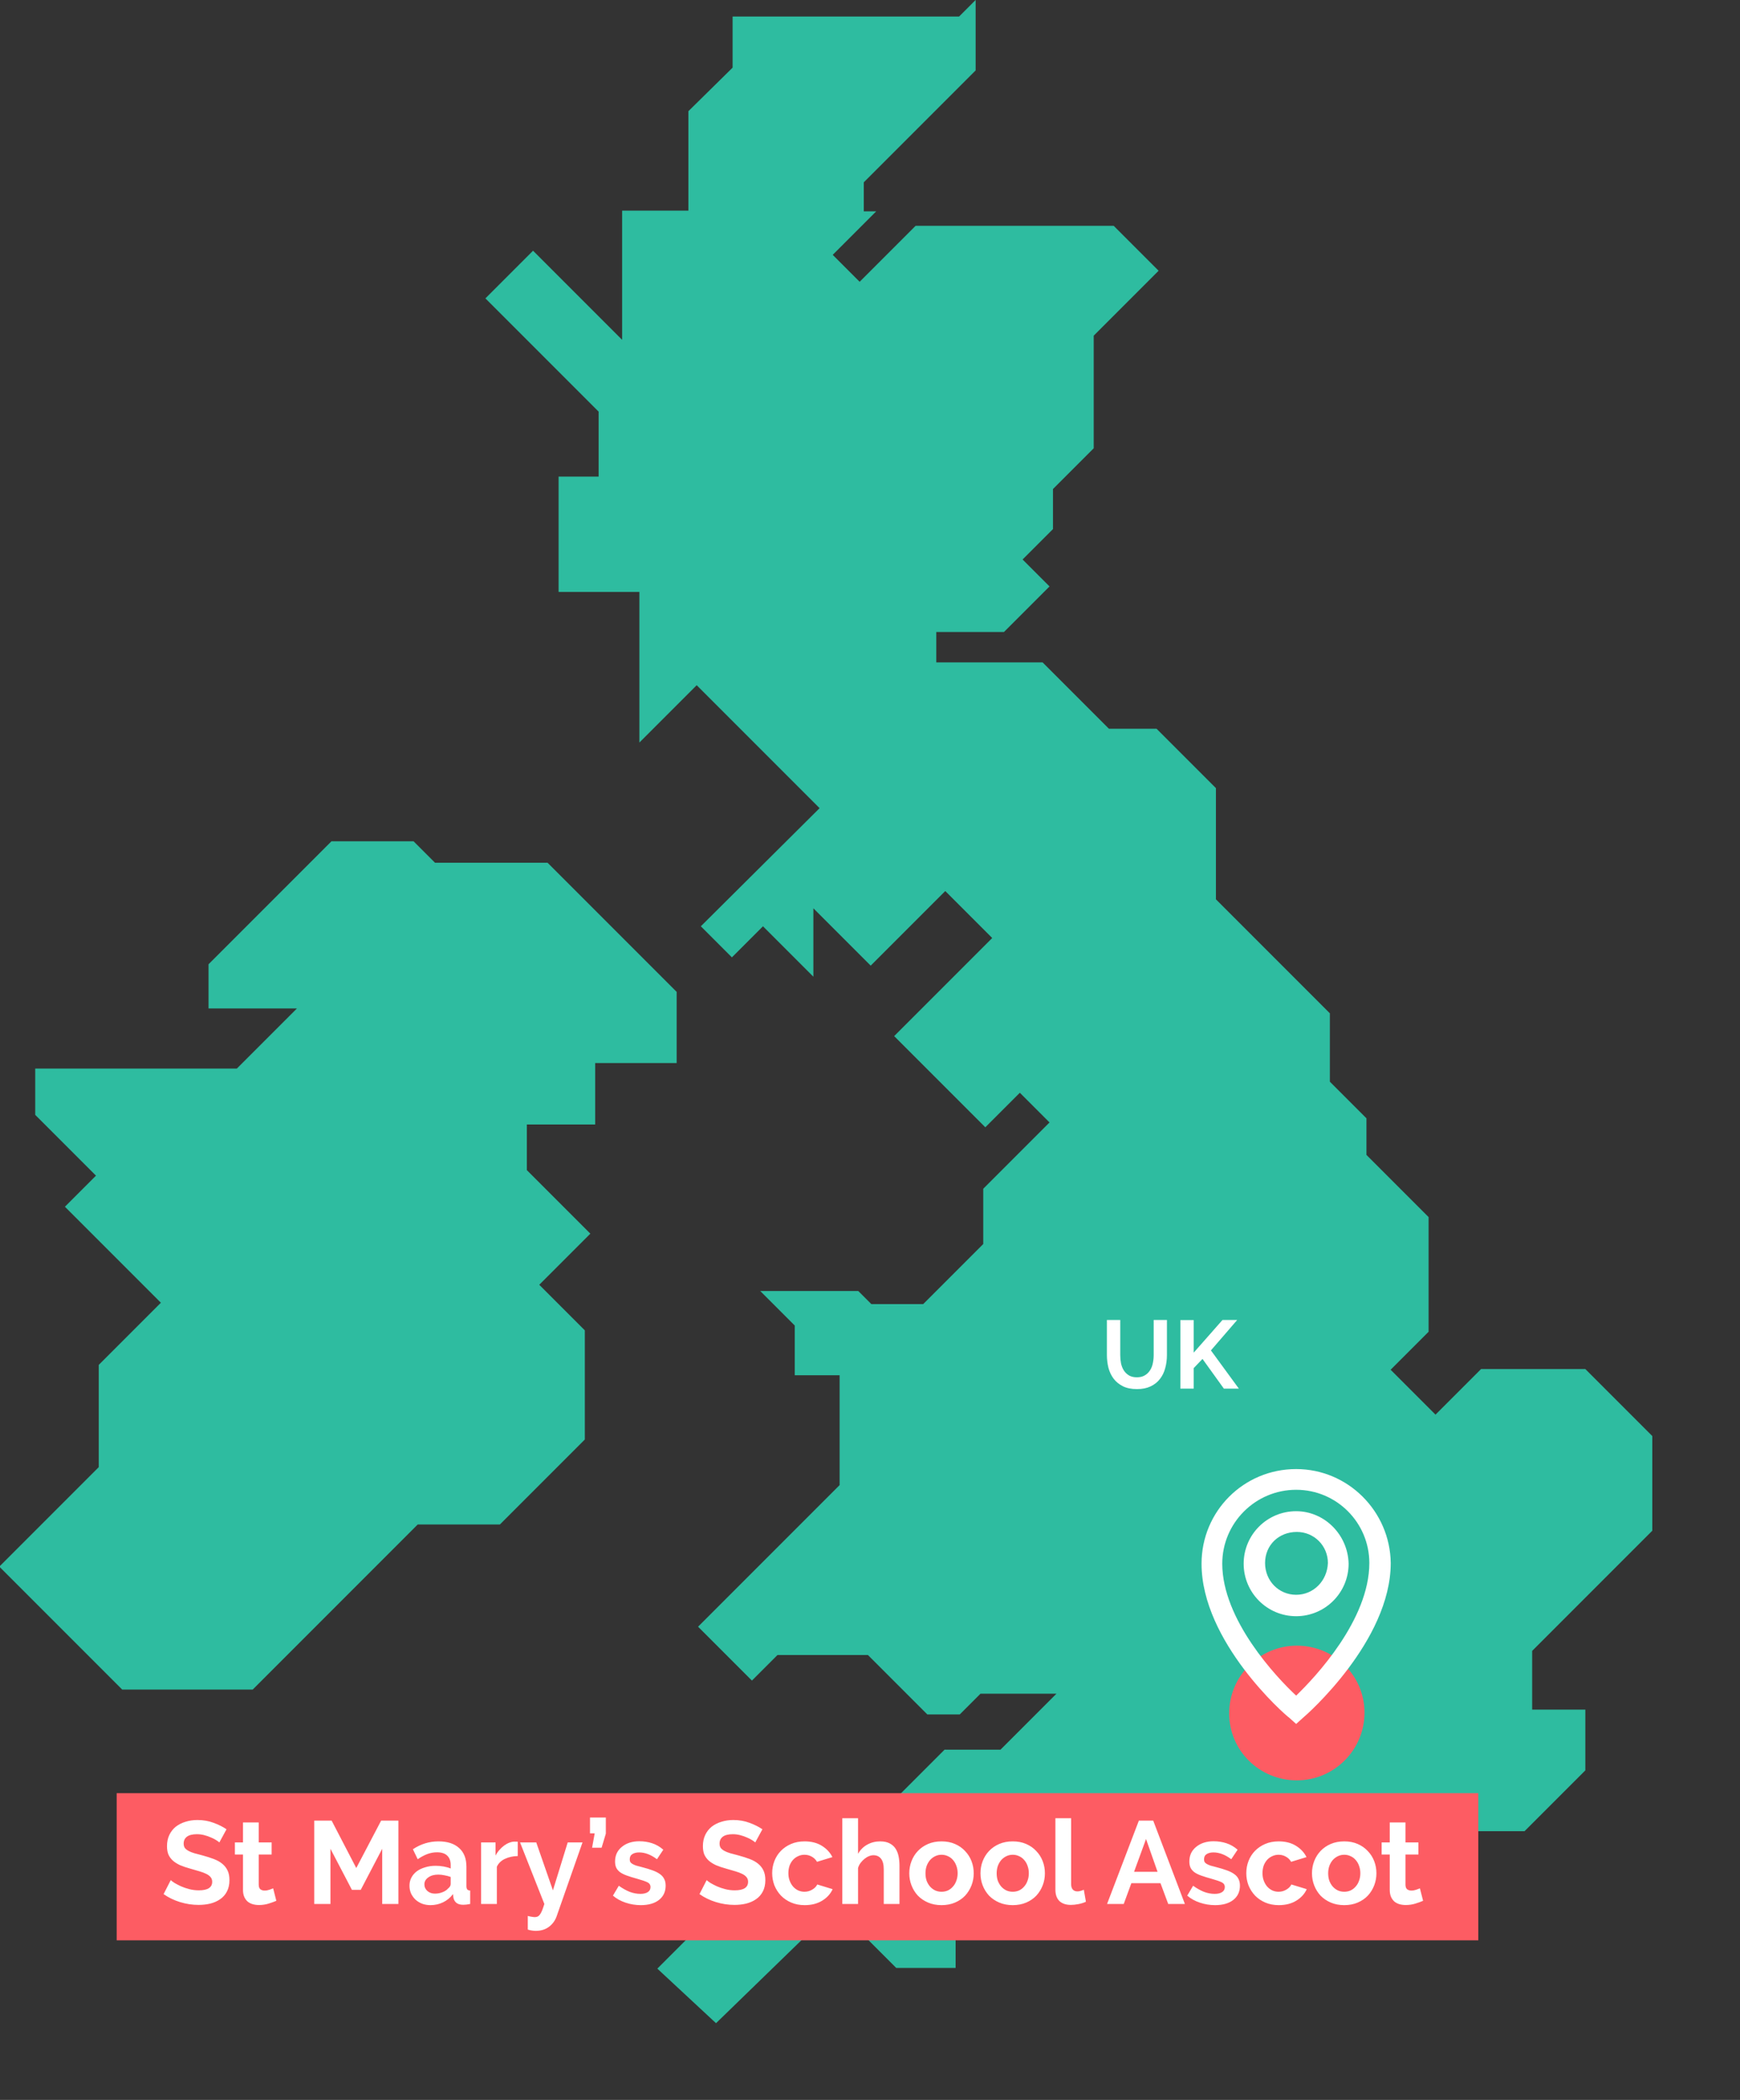
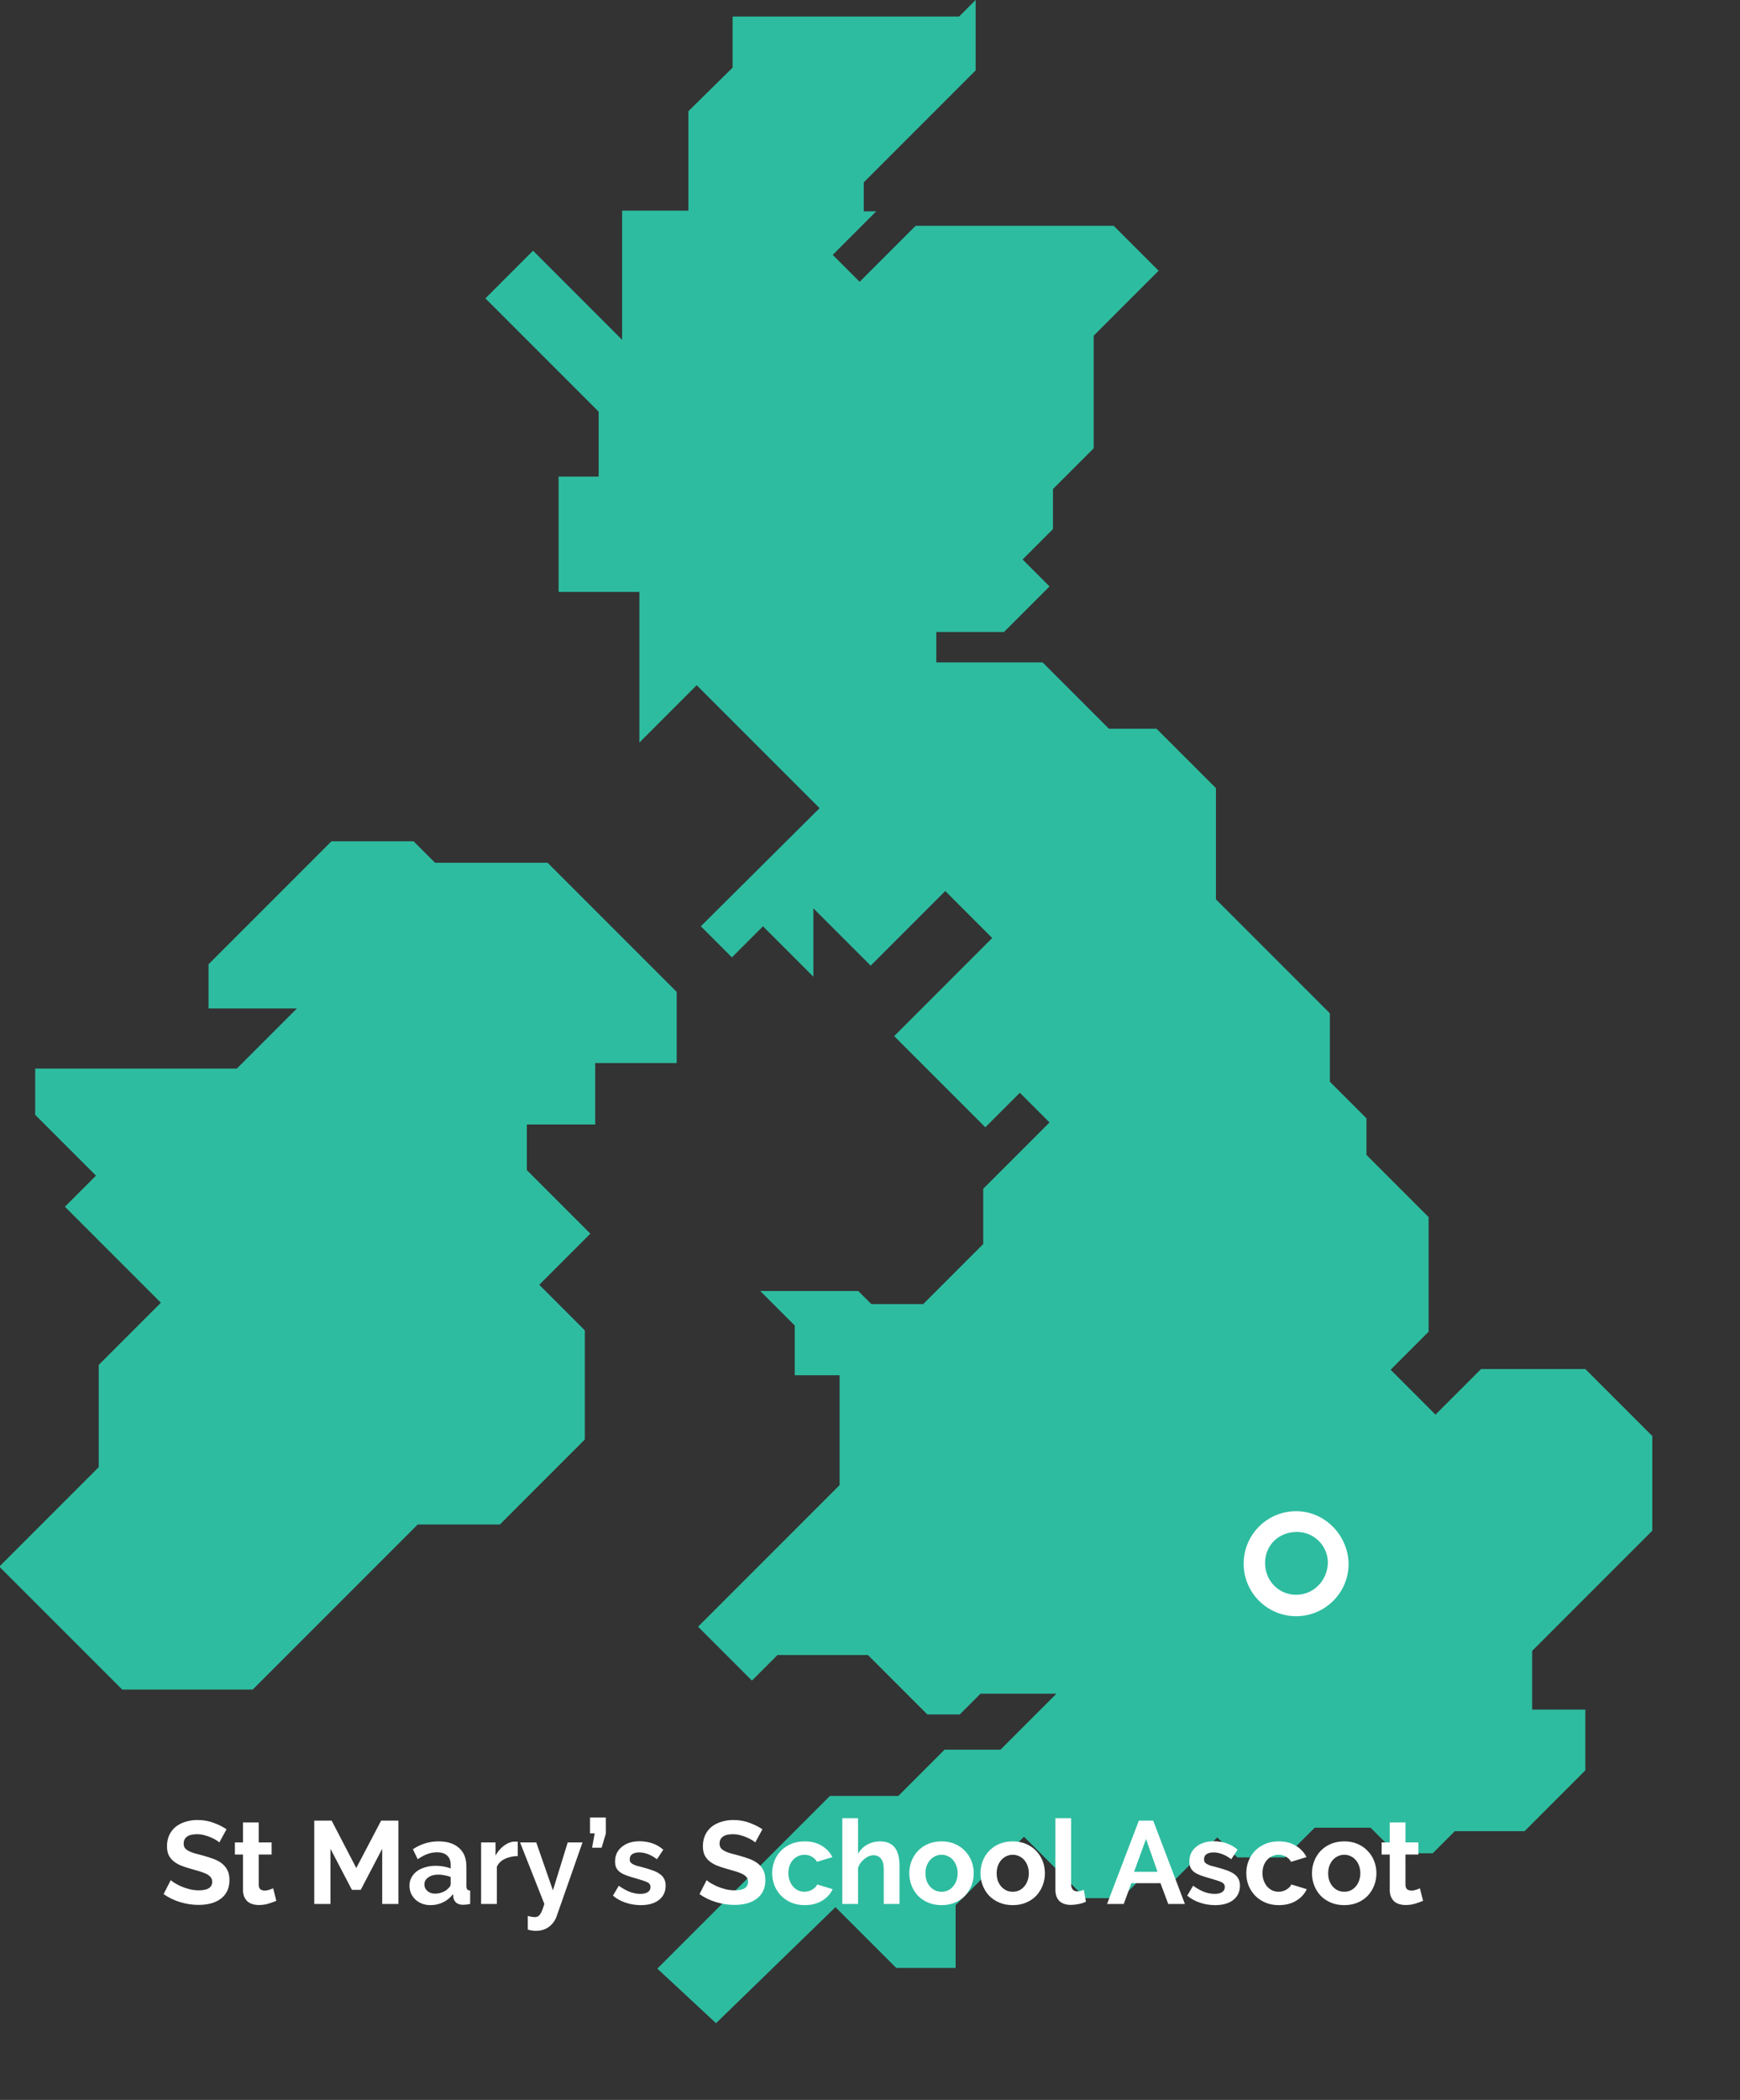
<svg xmlns="http://www.w3.org/2000/svg" width="252" height="304" viewBox="0 0 252 304" fill="none">
  <rect x="0" y="0" width="252" height="304" fill="#333333" stroke="none" />
  <g clip-path="url(#clip0_1_2)">
    <path d="M141.3 -0.005L138.9 2.395H106.1V9.795L99.7 16.095V30.495H90.1V49.195L77.2 36.295L70.3 43.195L86.7 59.595V68.995H80.9V85.695H92.6V107.495L100.9 99.195L118.7 116.995L101.5 134.095L106 138.595L110.5 134.095L117.8 141.395V131.495L126.1 139.795L136.9 128.995L143.7 135.795L129.5 149.995L142.7 163.195L147.7 158.195L152 162.495L142.4 172.095V180.095L133.7 188.795H126.2L124.3 186.895H110.1L115.1 191.895V199.095H121.6V214.995L101.1 235.495L108.9 243.295L112.6 239.595H125.7L134.3 248.195H139L142 245.195H153L144.9 253.295H136.8L130.1 259.995H120.2L95.2 284.995L103.7 292.895L121 276.095L129.8 284.895H138.4V275.795L148.3 265.895L157.2 274.795H162.4L165 272.195H170.1L176.3 265.995L179.2 268.895H186.1L190.4 264.595H198.5L202.2 268.295H207.5L210.7 265.095H220.8L229.6 256.295V247.495H221.9V238.995L239.3 221.595V207.895L229.6 198.195H214.5L207.9 204.795L201.4 198.295L206.9 192.795V176.195L197.9 167.195V161.895L192.6 156.595V146.695L176.1 130.195V114.095L167.5 105.495H160.6L151 95.895H135.6V91.495H145.4L152 84.895L148.1 80.995L152.5 76.595V70.795L158.4 64.895V48.595L167.8 39.195L161.3 32.695H132.6L124.5 40.795L120.6 36.895L126.9 30.595H125.1V26.395L141.3 10.195V-0.005Z" fill="#2EBCA0" />
    <path d="M48 121.795L30.2 139.595V145.995H43L34.3 154.695H5.1V161.395L13.9 170.195L9.4 174.695L23.3 188.595L14.3 197.595V212.395L-0.1 226.795L17.7 244.595H36.6L60.5 220.695H72.4L84.7 208.395V192.595L78.1 185.995L85.5 178.595L76.3 169.395V162.795H86.2V153.895H98V143.595L79.3 124.895H63L59.9 121.795H48Z" fill="#2EBCA0" />
-     <path d="M214.1 259.595H16.9V280.895H214.1V259.595Z" fill="#FD5C63" />
    <path d="M31.768 266.725C31.689 266.646 31.541 266.538 31.326 266.402C31.122 266.266 30.867 266.136 30.561 266.011C30.267 265.875 29.944 265.762 29.592 265.671C29.241 265.58 28.884 265.535 28.521 265.535C27.875 265.535 27.393 265.654 27.076 265.892C26.759 266.13 26.6 266.464 26.6 266.895C26.6 267.144 26.657 267.354 26.77 267.524C26.895 267.683 27.07 267.824 27.297 267.949C27.524 268.074 27.807 268.187 28.147 268.289C28.498 268.391 28.901 268.499 29.354 268.612C29.944 268.771 30.476 268.941 30.952 269.122C31.439 269.303 31.848 269.53 32.176 269.802C32.516 270.074 32.777 270.403 32.958 270.788C33.139 271.162 33.23 271.627 33.23 272.182C33.23 272.828 33.105 273.383 32.856 273.848C32.618 274.301 32.289 274.67 31.87 274.953C31.462 275.236 30.986 275.446 30.442 275.582C29.91 275.707 29.349 275.769 28.759 275.769C27.852 275.769 26.957 275.633 26.073 275.361C25.189 275.089 24.396 274.704 23.693 274.205L24.73 272.182C24.832 272.284 25.014 272.42 25.274 272.59C25.546 272.749 25.863 272.913 26.226 273.083C26.589 273.242 26.991 273.378 27.433 273.491C27.875 273.604 28.328 273.661 28.793 273.661C30.085 273.661 30.731 273.247 30.731 272.42C30.731 272.159 30.657 271.938 30.51 271.757C30.363 271.576 30.153 271.417 29.881 271.281C29.609 271.145 29.28 271.02 28.895 270.907C28.51 270.794 28.079 270.669 27.603 270.533C27.025 270.374 26.521 270.204 26.09 270.023C25.671 269.83 25.32 269.609 25.036 269.36C24.753 269.099 24.538 268.805 24.39 268.476C24.254 268.136 24.186 267.734 24.186 267.269C24.186 266.657 24.299 266.113 24.526 265.637C24.753 265.161 25.064 264.764 25.461 264.447C25.869 264.13 26.34 263.892 26.872 263.733C27.405 263.563 27.977 263.478 28.589 263.478C29.439 263.478 30.221 263.614 30.935 263.886C31.649 264.147 32.273 264.458 32.805 264.821L31.768 266.725ZM40.02 275.174C39.714 275.31 39.34 275.446 38.898 275.582C38.456 275.718 37.992 275.786 37.504 275.786C37.187 275.786 36.887 275.746 36.603 275.667C36.331 275.588 36.088 275.463 35.872 275.293C35.668 275.112 35.504 274.885 35.379 274.613C35.255 274.33 35.192 273.99 35.192 273.593V268.476H34.019V266.725H35.192V263.835H37.47V266.725H39.34V268.476H37.47V272.828C37.47 273.145 37.55 273.372 37.708 273.508C37.878 273.633 38.082 273.695 38.32 273.695C38.558 273.695 38.791 273.655 39.017 273.576C39.244 273.497 39.425 273.429 39.561 273.372L40.02 275.174ZM55.355 275.633V267.643L52.244 273.593H50.969L47.858 267.643V275.633H45.512V263.563H48.028L51.598 270.431L55.202 263.563H57.701V275.633H55.355ZM62.348 275.803C61.917 275.803 61.515 275.735 61.141 275.599C60.767 275.452 60.444 275.253 60.172 275.004C59.9 274.743 59.684 274.443 59.526 274.103C59.378 273.763 59.305 273.389 59.305 272.981C59.305 272.562 59.395 272.176 59.577 271.825C59.769 271.462 60.03 271.156 60.359 270.907C60.699 270.658 61.101 270.465 61.566 270.329C62.03 270.182 62.54 270.108 63.096 270.108C63.492 270.108 63.878 270.142 64.252 270.21C64.637 270.278 64.977 270.374 65.272 270.499V269.989C65.272 269.4 65.102 268.946 64.762 268.629C64.433 268.312 63.94 268.153 63.283 268.153C62.807 268.153 62.342 268.238 61.889 268.408C61.435 268.578 60.971 268.827 60.495 269.156L59.798 267.711C60.942 266.952 62.178 266.572 63.504 266.572C64.784 266.572 65.776 266.889 66.479 267.524C67.193 268.147 67.55 269.054 67.55 270.244V273.015C67.55 273.253 67.589 273.423 67.669 273.525C67.759 273.627 67.901 273.684 68.094 273.695V275.633C67.708 275.712 67.374 275.752 67.091 275.752C66.66 275.752 66.326 275.656 66.088 275.463C65.861 275.27 65.719 275.015 65.663 274.698L65.612 274.205C65.215 274.726 64.733 275.123 64.167 275.395C63.6 275.667 62.994 275.803 62.348 275.803ZM62.994 274.137C63.379 274.137 63.742 274.069 64.082 273.933C64.433 273.797 64.705 273.616 64.898 273.389C65.147 273.196 65.272 272.981 65.272 272.743V271.723C65 271.621 64.705 271.542 64.388 271.485C64.07 271.417 63.764 271.383 63.47 271.383C62.88 271.383 62.399 271.519 62.025 271.791C61.651 272.052 61.464 272.386 61.464 272.794C61.464 273.179 61.611 273.502 61.906 273.763C62.2 274.012 62.563 274.137 62.994 274.137ZM74.983 268.697C74.291 268.708 73.674 268.844 73.129 269.105C72.585 269.354 72.195 269.734 71.957 270.244V275.633H69.678V266.725H71.769V268.629C71.928 268.323 72.115 268.051 72.331 267.813C72.546 267.564 72.778 267.348 73.028 267.167C73.277 266.986 73.526 266.85 73.775 266.759C74.036 266.657 74.285 266.606 74.523 266.606C74.648 266.606 74.739 266.606 74.796 266.606C74.864 266.606 74.926 266.612 74.983 266.623V268.697ZM76.44 277.367C76.632 277.424 76.819 277.463 77.001 277.486C77.182 277.52 77.335 277.537 77.46 277.537C77.607 277.537 77.743 277.509 77.868 277.452C77.992 277.395 78.106 277.293 78.208 277.146C78.31 277.01 78.412 276.817 78.514 276.568C78.616 276.319 78.723 276.007 78.837 275.633L75.318 266.725H77.664L80.078 273.661L82.22 266.725H84.362L80.622 277.401C80.406 278.024 80.038 278.534 79.517 278.931C78.995 279.328 78.349 279.526 77.579 279.526C77.397 279.526 77.21 279.509 77.018 279.475C76.836 279.452 76.644 279.407 76.44 279.339V277.367ZM85.752 267.49L86.126 265.416H85.446V263.121H87.741V265.45L87.129 267.49H85.752ZM92.8 275.803C92.052 275.803 91.321 275.684 90.607 275.446C89.893 275.208 89.281 274.868 88.771 274.426L89.621 272.998C90.165 273.383 90.692 273.678 91.202 273.882C91.724 274.075 92.239 274.171 92.749 274.171C93.203 274.171 93.56 274.086 93.82 273.916C94.081 273.746 94.211 273.502 94.211 273.185C94.211 272.868 94.058 272.635 93.752 272.488C93.446 272.341 92.948 272.171 92.256 271.978C91.678 271.819 91.185 271.666 90.777 271.519C90.369 271.372 90.041 271.207 89.791 271.026C89.542 270.833 89.361 270.618 89.247 270.38C89.134 270.131 89.077 269.836 89.077 269.496C89.077 269.043 89.162 268.635 89.332 268.272C89.514 267.909 89.763 267.603 90.08 267.354C90.398 267.093 90.766 266.895 91.185 266.759C91.616 266.623 92.081 266.555 92.579 266.555C93.248 266.555 93.871 266.651 94.449 266.844C95.039 267.037 95.577 267.348 96.064 267.779L95.146 269.156C94.693 268.816 94.251 268.567 93.82 268.408C93.401 268.249 92.982 268.17 92.562 268.17C92.177 268.17 91.854 268.249 91.593 268.408C91.333 268.567 91.202 268.822 91.202 269.173C91.202 269.332 91.231 269.462 91.287 269.564C91.355 269.666 91.457 269.757 91.593 269.836C91.729 269.915 91.905 269.995 92.12 270.074C92.347 270.142 92.625 270.216 92.953 270.295C93.565 270.454 94.087 270.612 94.517 270.771C94.959 270.93 95.316 271.111 95.588 271.315C95.872 271.519 96.076 271.757 96.2 272.029C96.336 272.29 96.404 272.607 96.404 272.981C96.404 273.854 96.081 274.545 95.435 275.055C94.789 275.554 93.911 275.803 92.8 275.803ZM109.381 266.725C109.301 266.646 109.154 266.538 108.939 266.402C108.735 266.266 108.48 266.136 108.174 266.011C107.879 265.875 107.556 265.762 107.205 265.671C106.853 265.58 106.496 265.535 106.134 265.535C105.488 265.535 105.006 265.654 104.689 265.892C104.371 266.13 104.213 266.464 104.213 266.895C104.213 267.144 104.269 267.354 104.383 267.524C104.507 267.683 104.683 267.824 104.91 267.949C105.136 268.074 105.42 268.187 105.76 268.289C106.111 268.391 106.513 268.499 106.967 268.612C107.556 268.771 108.089 268.941 108.565 269.122C109.052 269.303 109.46 269.53 109.789 269.802C110.129 270.074 110.389 270.403 110.571 270.788C110.752 271.162 110.843 271.627 110.843 272.182C110.843 272.828 110.718 273.383 110.469 273.848C110.231 274.301 109.902 274.67 109.483 274.953C109.075 275.236 108.599 275.446 108.055 275.582C107.522 275.707 106.961 275.769 106.372 275.769C105.465 275.769 104.57 275.633 103.686 275.361C102.802 275.089 102.008 274.704 101.306 274.205L102.343 272.182C102.445 272.284 102.626 272.42 102.887 272.59C103.159 272.749 103.476 272.913 103.839 273.083C104.201 273.242 104.604 273.378 105.046 273.491C105.488 273.604 105.941 273.661 106.406 273.661C107.698 273.661 108.344 273.247 108.344 272.42C108.344 272.159 108.27 271.938 108.123 271.757C107.975 271.576 107.766 271.417 107.494 271.281C107.222 271.145 106.893 271.02 106.508 270.907C106.122 270.794 105.692 270.669 105.216 270.533C104.638 270.374 104.133 270.204 103.703 270.023C103.283 269.83 102.932 269.609 102.649 269.36C102.365 269.099 102.15 268.805 102.003 268.476C101.867 268.136 101.799 267.734 101.799 267.269C101.799 266.657 101.912 266.113 102.139 265.637C102.365 265.161 102.677 264.764 103.074 264.447C103.482 264.13 103.952 263.892 104.485 263.733C105.017 263.563 105.59 263.478 106.202 263.478C107.052 263.478 107.834 263.614 108.548 263.886C109.262 264.147 109.885 264.458 110.418 264.821L109.381 266.725ZM111.833 271.179C111.833 270.556 111.941 269.966 112.156 269.411C112.372 268.856 112.683 268.368 113.091 267.949C113.499 267.53 113.992 267.195 114.57 266.946C115.148 266.697 115.8 266.572 116.525 266.572C117.5 266.572 118.327 266.782 119.007 267.201C119.699 267.62 120.214 268.17 120.554 268.85L118.327 269.53C118.135 269.201 117.88 268.952 117.562 268.782C117.245 268.601 116.894 268.51 116.508 268.51C116.18 268.51 115.874 268.578 115.59 268.714C115.307 268.839 115.058 269.02 114.842 269.258C114.638 269.485 114.474 269.762 114.349 270.091C114.236 270.42 114.179 270.782 114.179 271.179C114.179 271.576 114.242 271.938 114.366 272.267C114.491 272.596 114.655 272.879 114.859 273.117C115.075 273.355 115.324 273.542 115.607 273.678C115.891 273.803 116.191 273.865 116.508 273.865C116.916 273.865 117.29 273.763 117.63 273.559C117.982 273.355 118.225 273.106 118.361 272.811L120.588 273.491C120.282 274.171 119.778 274.726 119.075 275.157C118.373 275.588 117.528 275.803 116.542 275.803C115.817 275.803 115.165 275.678 114.587 275.429C114.009 275.18 113.516 274.845 113.108 274.426C112.7 273.995 112.383 273.502 112.156 272.947C111.941 272.38 111.833 271.791 111.833 271.179ZM130.269 275.633H127.991V270.635C127.991 269.932 127.861 269.417 127.6 269.088C127.339 268.748 126.971 268.578 126.495 268.578C126.291 268.578 126.076 268.623 125.849 268.714C125.622 268.805 125.407 268.935 125.203 269.105C124.999 269.264 124.812 269.456 124.642 269.683C124.472 269.91 124.347 270.159 124.268 270.431V275.633H121.99V263.223H124.268V268.374C124.597 267.796 125.039 267.354 125.594 267.048C126.161 266.731 126.784 266.572 127.464 266.572C128.042 266.572 128.512 266.674 128.875 266.878C129.238 267.071 129.521 267.331 129.725 267.66C129.929 267.989 130.071 268.363 130.15 268.782C130.229 269.201 130.269 269.632 130.269 270.074V275.633ZM136.364 275.803C135.638 275.803 134.987 275.678 134.409 275.429C133.831 275.18 133.338 274.845 132.93 274.426C132.533 273.995 132.227 273.502 132.012 272.947C131.796 272.392 131.689 271.808 131.689 271.196C131.689 270.573 131.796 269.983 132.012 269.428C132.227 268.873 132.533 268.385 132.93 267.966C133.338 267.535 133.831 267.195 134.409 266.946C134.987 266.697 135.638 266.572 136.364 266.572C137.089 266.572 137.735 266.697 138.302 266.946C138.88 267.195 139.367 267.535 139.764 267.966C140.172 268.385 140.483 268.873 140.699 269.428C140.914 269.983 141.022 270.573 141.022 271.196C141.022 271.808 140.914 272.392 140.699 272.947C140.483 273.502 140.177 273.995 139.781 274.426C139.384 274.845 138.897 275.18 138.319 275.429C137.741 275.678 137.089 275.803 136.364 275.803ZM134.035 271.196C134.035 271.593 134.091 271.955 134.205 272.284C134.329 272.601 134.494 272.879 134.698 273.117C134.913 273.355 135.162 273.542 135.446 273.678C135.729 273.803 136.035 273.865 136.364 273.865C136.692 273.865 136.998 273.803 137.282 273.678C137.565 273.542 137.809 273.355 138.013 273.117C138.228 272.879 138.392 272.596 138.506 272.267C138.63 271.938 138.693 271.576 138.693 271.179C138.693 270.794 138.63 270.437 138.506 270.108C138.392 269.779 138.228 269.496 138.013 269.258C137.809 269.02 137.565 268.839 137.282 268.714C136.998 268.578 136.692 268.51 136.364 268.51C136.035 268.51 135.729 268.578 135.446 268.714C135.162 268.85 134.913 269.037 134.698 269.275C134.494 269.513 134.329 269.796 134.205 270.125C134.091 270.454 134.035 270.811 134.035 271.196ZM146.673 275.803C145.948 275.803 145.296 275.678 144.718 275.429C144.14 275.18 143.647 274.845 143.239 274.426C142.843 273.995 142.537 273.502 142.321 272.947C142.106 272.392 141.998 271.808 141.998 271.196C141.998 270.573 142.106 269.983 142.321 269.428C142.537 268.873 142.843 268.385 143.239 267.966C143.647 267.535 144.14 267.195 144.718 266.946C145.296 266.697 145.948 266.572 146.673 266.572C147.399 266.572 148.045 266.697 148.611 266.946C149.189 267.195 149.677 267.535 150.073 267.966C150.481 268.385 150.793 268.873 151.008 269.428C151.224 269.983 151.331 270.573 151.331 271.196C151.331 271.808 151.224 272.392 151.008 272.947C150.793 273.502 150.487 273.995 150.09 274.426C149.694 274.845 149.206 275.18 148.628 275.429C148.05 275.678 147.399 275.803 146.673 275.803ZM144.344 271.196C144.344 271.593 144.401 271.955 144.514 272.284C144.639 272.601 144.803 272.879 145.007 273.117C145.223 273.355 145.472 273.542 145.755 273.678C146.039 273.803 146.345 273.865 146.673 273.865C147.002 273.865 147.308 273.803 147.591 273.678C147.875 273.542 148.118 273.355 148.322 273.117C148.538 272.879 148.702 272.596 148.815 272.267C148.94 271.938 149.002 271.576 149.002 271.179C149.002 270.794 148.94 270.437 148.815 270.108C148.702 269.779 148.538 269.496 148.322 269.258C148.118 269.02 147.875 268.839 147.591 268.714C147.308 268.578 147.002 268.51 146.673 268.51C146.345 268.51 146.039 268.578 145.755 268.714C145.472 268.85 145.223 269.037 145.007 269.275C144.803 269.513 144.639 269.796 144.514 270.125C144.401 270.454 144.344 270.811 144.344 271.196ZM152.852 263.223H155.13V272.777C155.13 273.106 155.209 273.361 155.368 273.542C155.527 273.723 155.753 273.814 156.048 273.814C156.184 273.814 156.331 273.791 156.49 273.746C156.66 273.701 156.819 273.644 156.966 273.576L157.272 275.31C156.966 275.457 156.609 275.571 156.201 275.65C155.793 275.729 155.425 275.769 155.096 275.769C154.382 275.769 153.827 275.582 153.43 275.208C153.045 274.823 152.852 274.279 152.852 273.576V263.223ZM164.941 263.563H167.015L171.605 275.633H169.191L168.069 272.624H163.853L162.748 275.633H160.334L164.941 263.563ZM167.644 270.975L165.978 266.232L164.244 270.975H167.644ZM175.974 275.803C175.226 275.803 174.495 275.684 173.781 275.446C173.067 275.208 172.455 274.868 171.945 274.426L172.795 272.998C173.339 273.383 173.866 273.678 174.376 273.882C174.898 274.075 175.413 274.171 175.923 274.171C176.377 274.171 176.734 274.086 176.994 273.916C177.255 273.746 177.385 273.502 177.385 273.185C177.385 272.868 177.232 272.635 176.926 272.488C176.62 272.341 176.122 272.171 175.43 271.978C174.852 271.819 174.359 271.666 173.951 271.519C173.543 271.372 173.215 271.207 172.965 271.026C172.716 270.833 172.535 270.618 172.421 270.38C172.308 270.131 172.251 269.836 172.251 269.496C172.251 269.043 172.336 268.635 172.506 268.272C172.688 267.909 172.937 267.603 173.254 267.354C173.572 267.093 173.94 266.895 174.359 266.759C174.79 266.623 175.255 266.555 175.753 266.555C176.422 266.555 177.045 266.651 177.623 266.844C178.213 267.037 178.751 267.348 179.238 267.779L178.32 269.156C177.867 268.816 177.425 268.567 176.994 268.408C176.575 268.249 176.156 268.17 175.736 268.17C175.351 268.17 175.028 268.249 174.767 268.408C174.507 268.567 174.376 268.822 174.376 269.173C174.376 269.332 174.405 269.462 174.461 269.564C174.529 269.666 174.631 269.757 174.767 269.836C174.903 269.915 175.079 269.995 175.294 270.074C175.521 270.142 175.799 270.216 176.127 270.295C176.739 270.454 177.261 270.612 177.691 270.771C178.133 270.93 178.49 271.111 178.762 271.315C179.046 271.519 179.25 271.757 179.374 272.029C179.51 272.29 179.578 272.607 179.578 272.981C179.578 273.854 179.255 274.545 178.609 275.055C177.963 275.554 177.085 275.803 175.974 275.803ZM180.497 271.179C180.497 270.556 180.605 269.966 180.82 269.411C181.036 268.856 181.347 268.368 181.755 267.949C182.163 267.53 182.656 267.195 183.234 266.946C183.812 266.697 184.464 266.572 185.189 266.572C186.164 266.572 186.991 266.782 187.671 267.201C188.363 267.62 188.878 268.17 189.218 268.85L186.991 269.53C186.799 269.201 186.544 268.952 186.226 268.782C185.909 268.601 185.558 268.51 185.172 268.51C184.844 268.51 184.538 268.578 184.254 268.714C183.971 268.839 183.722 269.02 183.506 269.258C183.302 269.485 183.138 269.762 183.013 270.091C182.9 270.42 182.843 270.782 182.843 271.179C182.843 271.576 182.906 271.938 183.03 272.267C183.155 272.596 183.319 272.879 183.523 273.117C183.739 273.355 183.988 273.542 184.271 273.678C184.555 273.803 184.855 273.865 185.172 273.865C185.58 273.865 185.954 273.763 186.294 273.559C186.646 273.355 186.889 273.106 187.025 272.811L189.252 273.491C188.946 274.171 188.442 274.726 187.739 275.157C187.037 275.588 186.192 275.803 185.206 275.803C184.481 275.803 183.829 275.678 183.251 275.429C182.673 275.18 182.18 274.845 181.772 274.426C181.364 273.995 181.047 273.502 180.82 272.947C180.605 272.38 180.497 271.791 180.497 271.179ZM194.685 275.803C193.96 275.803 193.308 275.678 192.73 275.429C192.152 275.18 191.659 274.845 191.251 274.426C190.854 273.995 190.548 273.502 190.333 272.947C190.118 272.392 190.01 271.808 190.01 271.196C190.01 270.573 190.118 269.983 190.333 269.428C190.548 268.873 190.854 268.385 191.251 267.966C191.659 267.535 192.152 267.195 192.73 266.946C193.308 266.697 193.96 266.572 194.685 266.572C195.41 266.572 196.056 266.697 196.623 266.946C197.201 267.195 197.688 267.535 198.085 267.966C198.493 268.385 198.805 268.873 199.02 269.428C199.235 269.983 199.343 270.573 199.343 271.196C199.343 271.808 199.235 272.392 199.02 272.947C198.805 273.502 198.499 273.995 198.102 274.426C197.705 274.845 197.218 275.18 196.64 275.429C196.062 275.678 195.41 275.803 194.685 275.803ZM192.356 271.196C192.356 271.593 192.413 271.955 192.526 272.284C192.651 272.601 192.815 272.879 193.019 273.117C193.234 273.355 193.484 273.542 193.767 273.678C194.05 273.803 194.356 273.865 194.685 273.865C195.014 273.865 195.32 273.803 195.603 273.678C195.886 273.542 196.13 273.355 196.334 273.117C196.549 272.879 196.714 272.596 196.827 272.267C196.952 271.938 197.014 271.576 197.014 271.179C197.014 270.794 196.952 270.437 196.827 270.108C196.714 269.779 196.549 269.496 196.334 269.258C196.13 269.02 195.886 268.839 195.603 268.714C195.32 268.578 195.014 268.51 194.685 268.51C194.356 268.51 194.05 268.578 193.767 268.714C193.484 268.85 193.234 269.037 193.019 269.275C192.815 269.513 192.651 269.796 192.526 270.125C192.413 270.454 192.356 270.811 192.356 271.196ZM206.102 275.174C205.796 275.31 205.422 275.446 204.98 275.582C204.538 275.718 204.074 275.786 203.586 275.786C203.269 275.786 202.969 275.746 202.685 275.667C202.413 275.588 202.17 275.463 201.954 275.293C201.75 275.112 201.586 274.885 201.461 274.613C201.337 274.33 201.274 273.99 201.274 273.593V268.476H200.101V266.725H201.274V263.835H203.552V266.725H205.422V268.476H203.552V272.828C203.552 273.145 203.632 273.372 203.79 273.508C203.96 273.633 204.164 273.695 204.402 273.695C204.64 273.695 204.873 273.655 205.099 273.576C205.326 273.497 205.507 273.429 205.643 273.372L206.102 275.174Z" fill="white" />
-     <path d="M187.817 257.739C193.217 257.739 197.617 253.339 197.617 247.939C197.617 242.539 193.217 238.239 187.817 238.239C182.417 238.239 178.017 242.639 178.017 248.039C178.017 253.439 182.417 257.739 187.817 257.739Z" fill="#FD5C63" />
-     <path d="M187.717 212.674C180.117 212.674 174.017 218.774 174.017 226.374C174.017 237.674 186.117 248.274 186.717 248.674L187.717 249.574L188.717 248.674C189.217 248.274 201.417 237.574 201.417 226.274C201.317 218.774 195.217 212.674 187.717 212.674ZM187.717 245.474C184.817 242.774 177.017 234.474 177.017 226.374C177.017 220.474 181.817 215.674 187.717 215.674C193.617 215.674 198.317 220.474 198.317 226.274C198.317 234.474 190.517 242.774 187.717 245.474Z" fill="white" />
    <path d="M187.717 218.774C183.517 218.774 180.117 222.174 180.117 226.374C180.117 230.574 183.517 233.974 187.717 233.974C191.917 233.974 195.317 230.574 195.317 226.374C195.217 222.174 191.817 218.774 187.717 218.774ZM187.717 230.874C185.217 230.874 183.217 228.874 183.217 226.274C183.217 223.674 185.217 221.774 187.817 221.774C190.317 221.774 192.317 223.774 192.317 226.274C192.217 228.874 190.217 230.874 187.717 230.874Z" fill="white" />
-     <path d="M164.65 199.389C165.107 199.389 165.49 199.296 165.798 199.109C166.115 198.922 166.367 198.68 166.554 198.381C166.75 198.082 166.885 197.742 166.96 197.359C167.044 196.967 167.086 196.566 167.086 196.155V191.087H169.004V196.155C169.004 196.836 168.92 197.476 168.752 198.073C168.593 198.67 168.337 199.193 167.982 199.641C167.637 200.089 167.189 200.444 166.638 200.705C166.087 200.966 165.429 201.097 164.664 201.097C163.871 201.097 163.194 200.962 162.634 200.691C162.083 200.411 161.635 200.047 161.29 199.599C160.945 199.142 160.693 198.614 160.534 198.017C160.385 197.42 160.31 196.799 160.31 196.155V191.087H162.242V196.155C162.242 196.575 162.279 196.981 162.354 197.373C162.438 197.756 162.573 198.096 162.76 198.395C162.956 198.694 163.208 198.936 163.516 199.123C163.824 199.3 164.202 199.389 164.65 199.389ZM170.95 201.027V191.101H172.882V195.819L177.054 191.087H179.182L175.374 195.497L179.42 201.027H177.25L174.156 196.729L172.882 198.059V201.027H170.95Z" fill="white" />
  </g>
  <defs>
    <clipPath id="clip0_1_2">
      <rect width="251.6" height="304" fill="white" />
    </clipPath>
  </defs>
</svg>